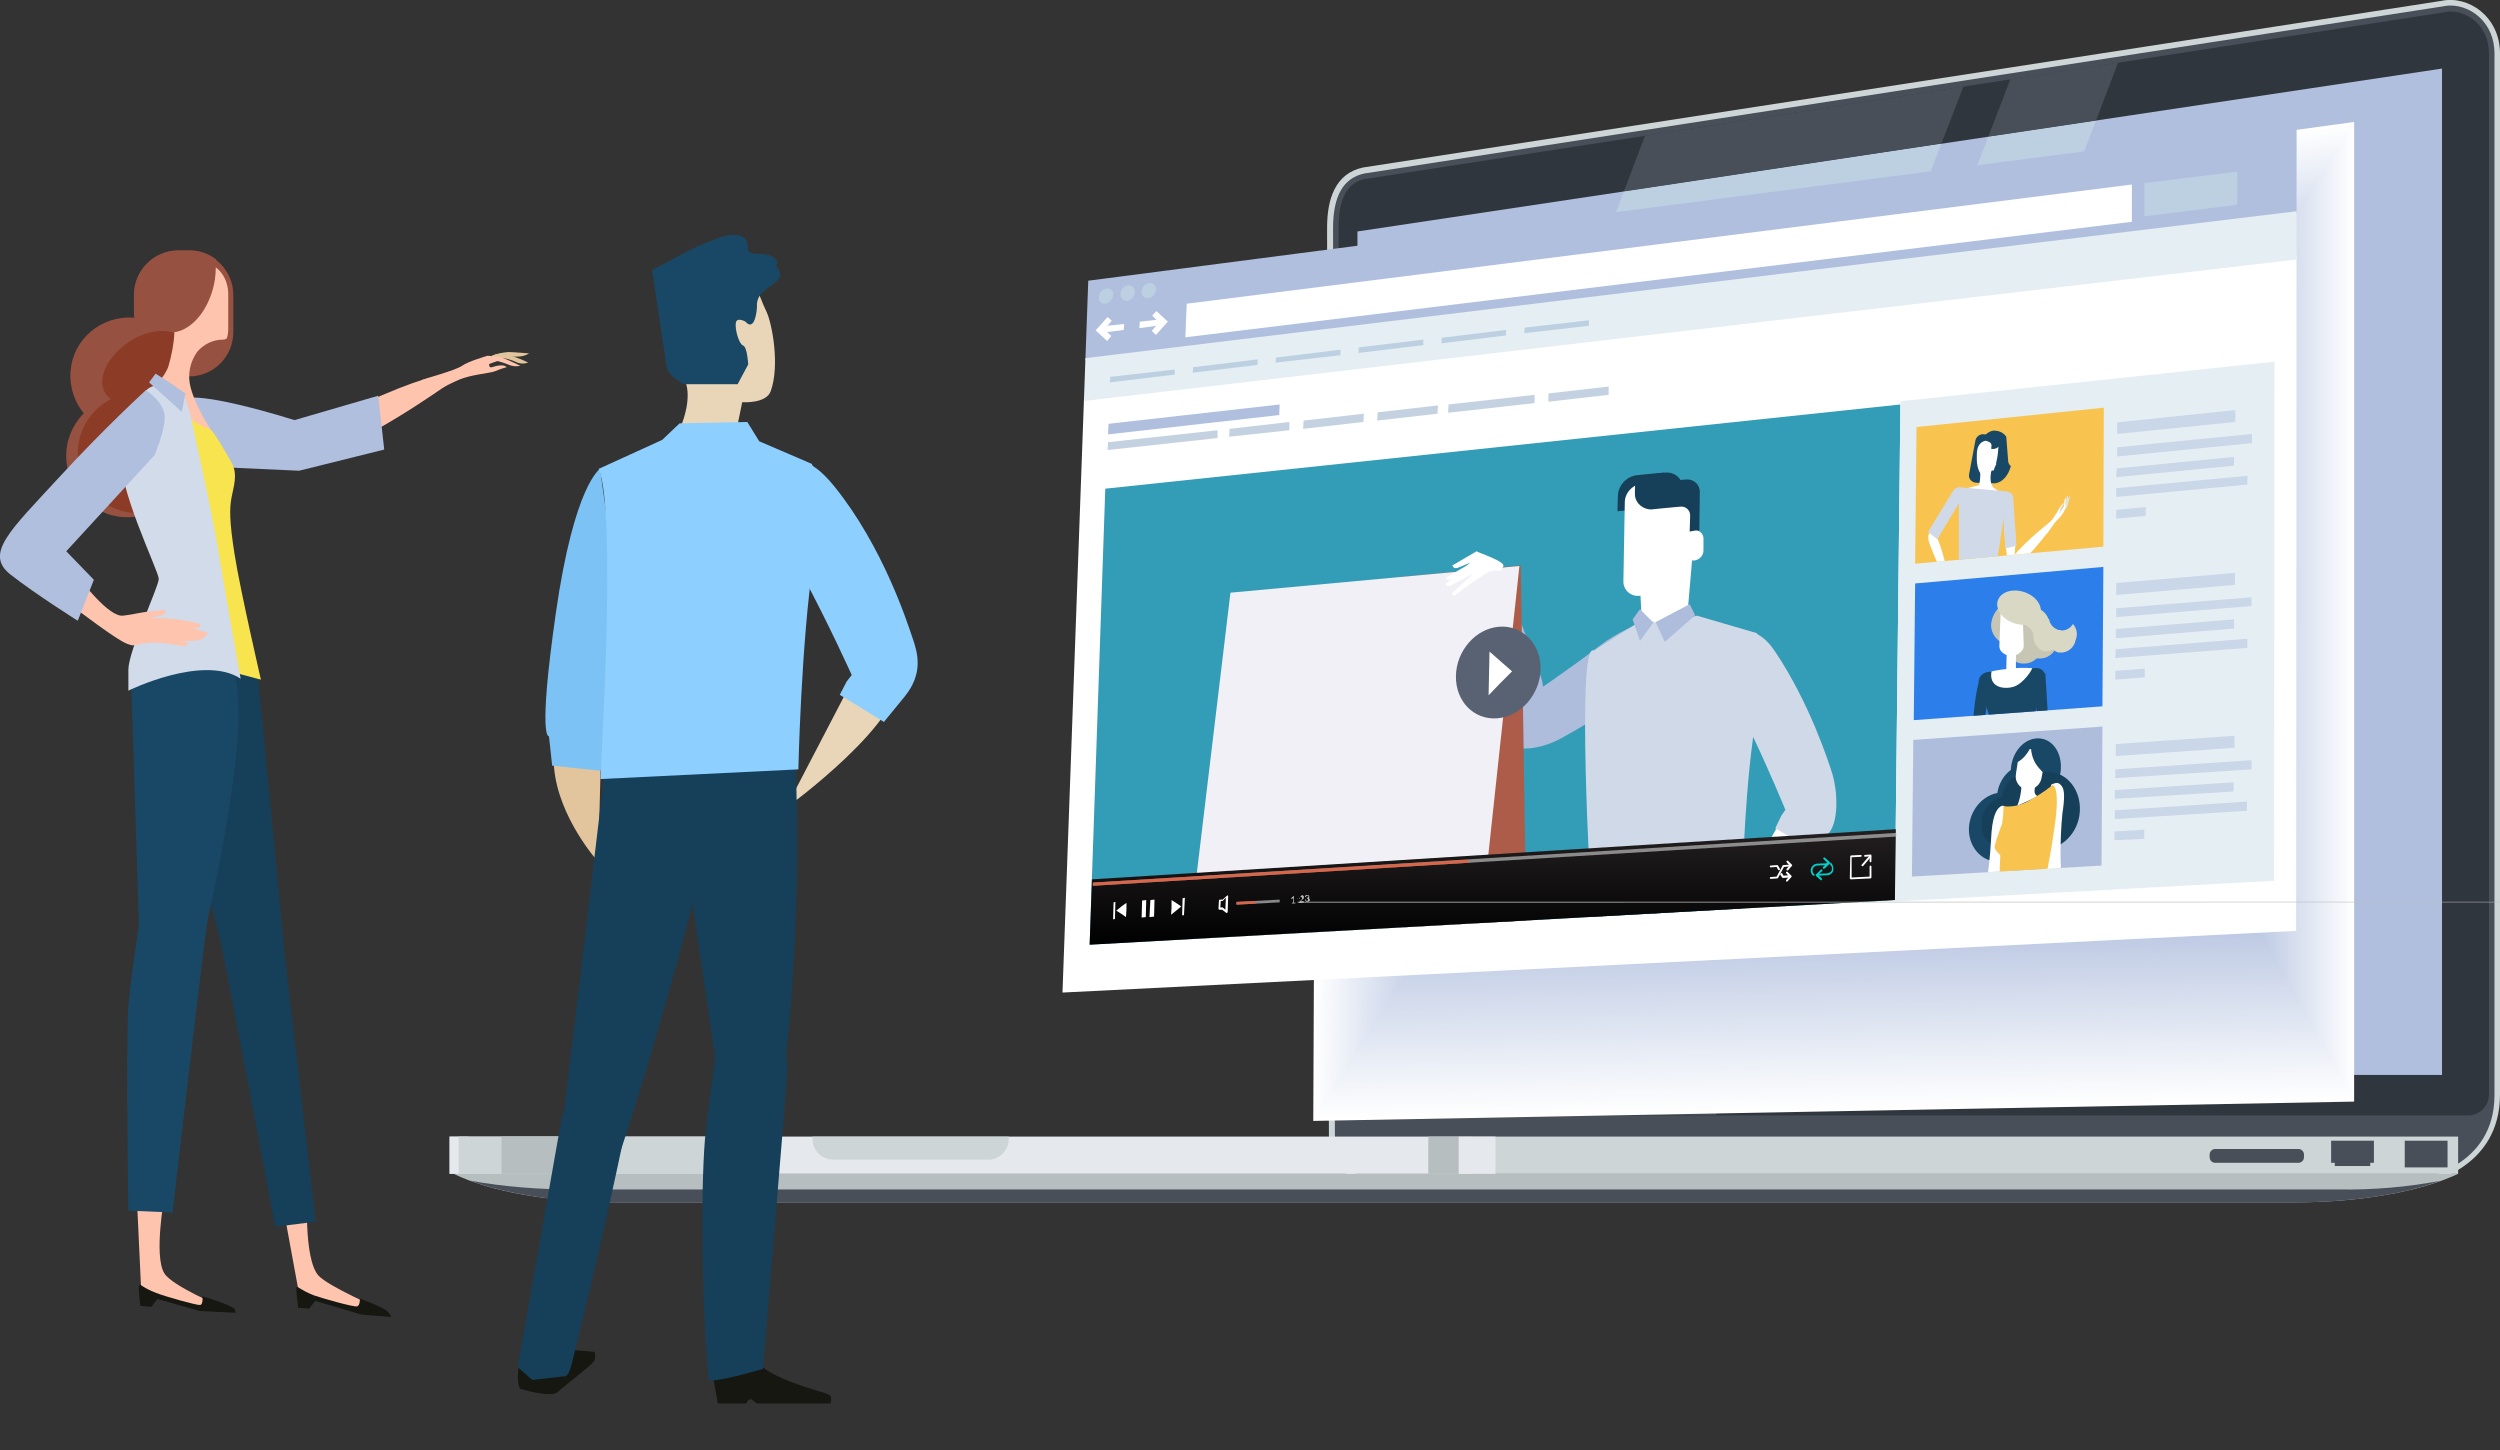
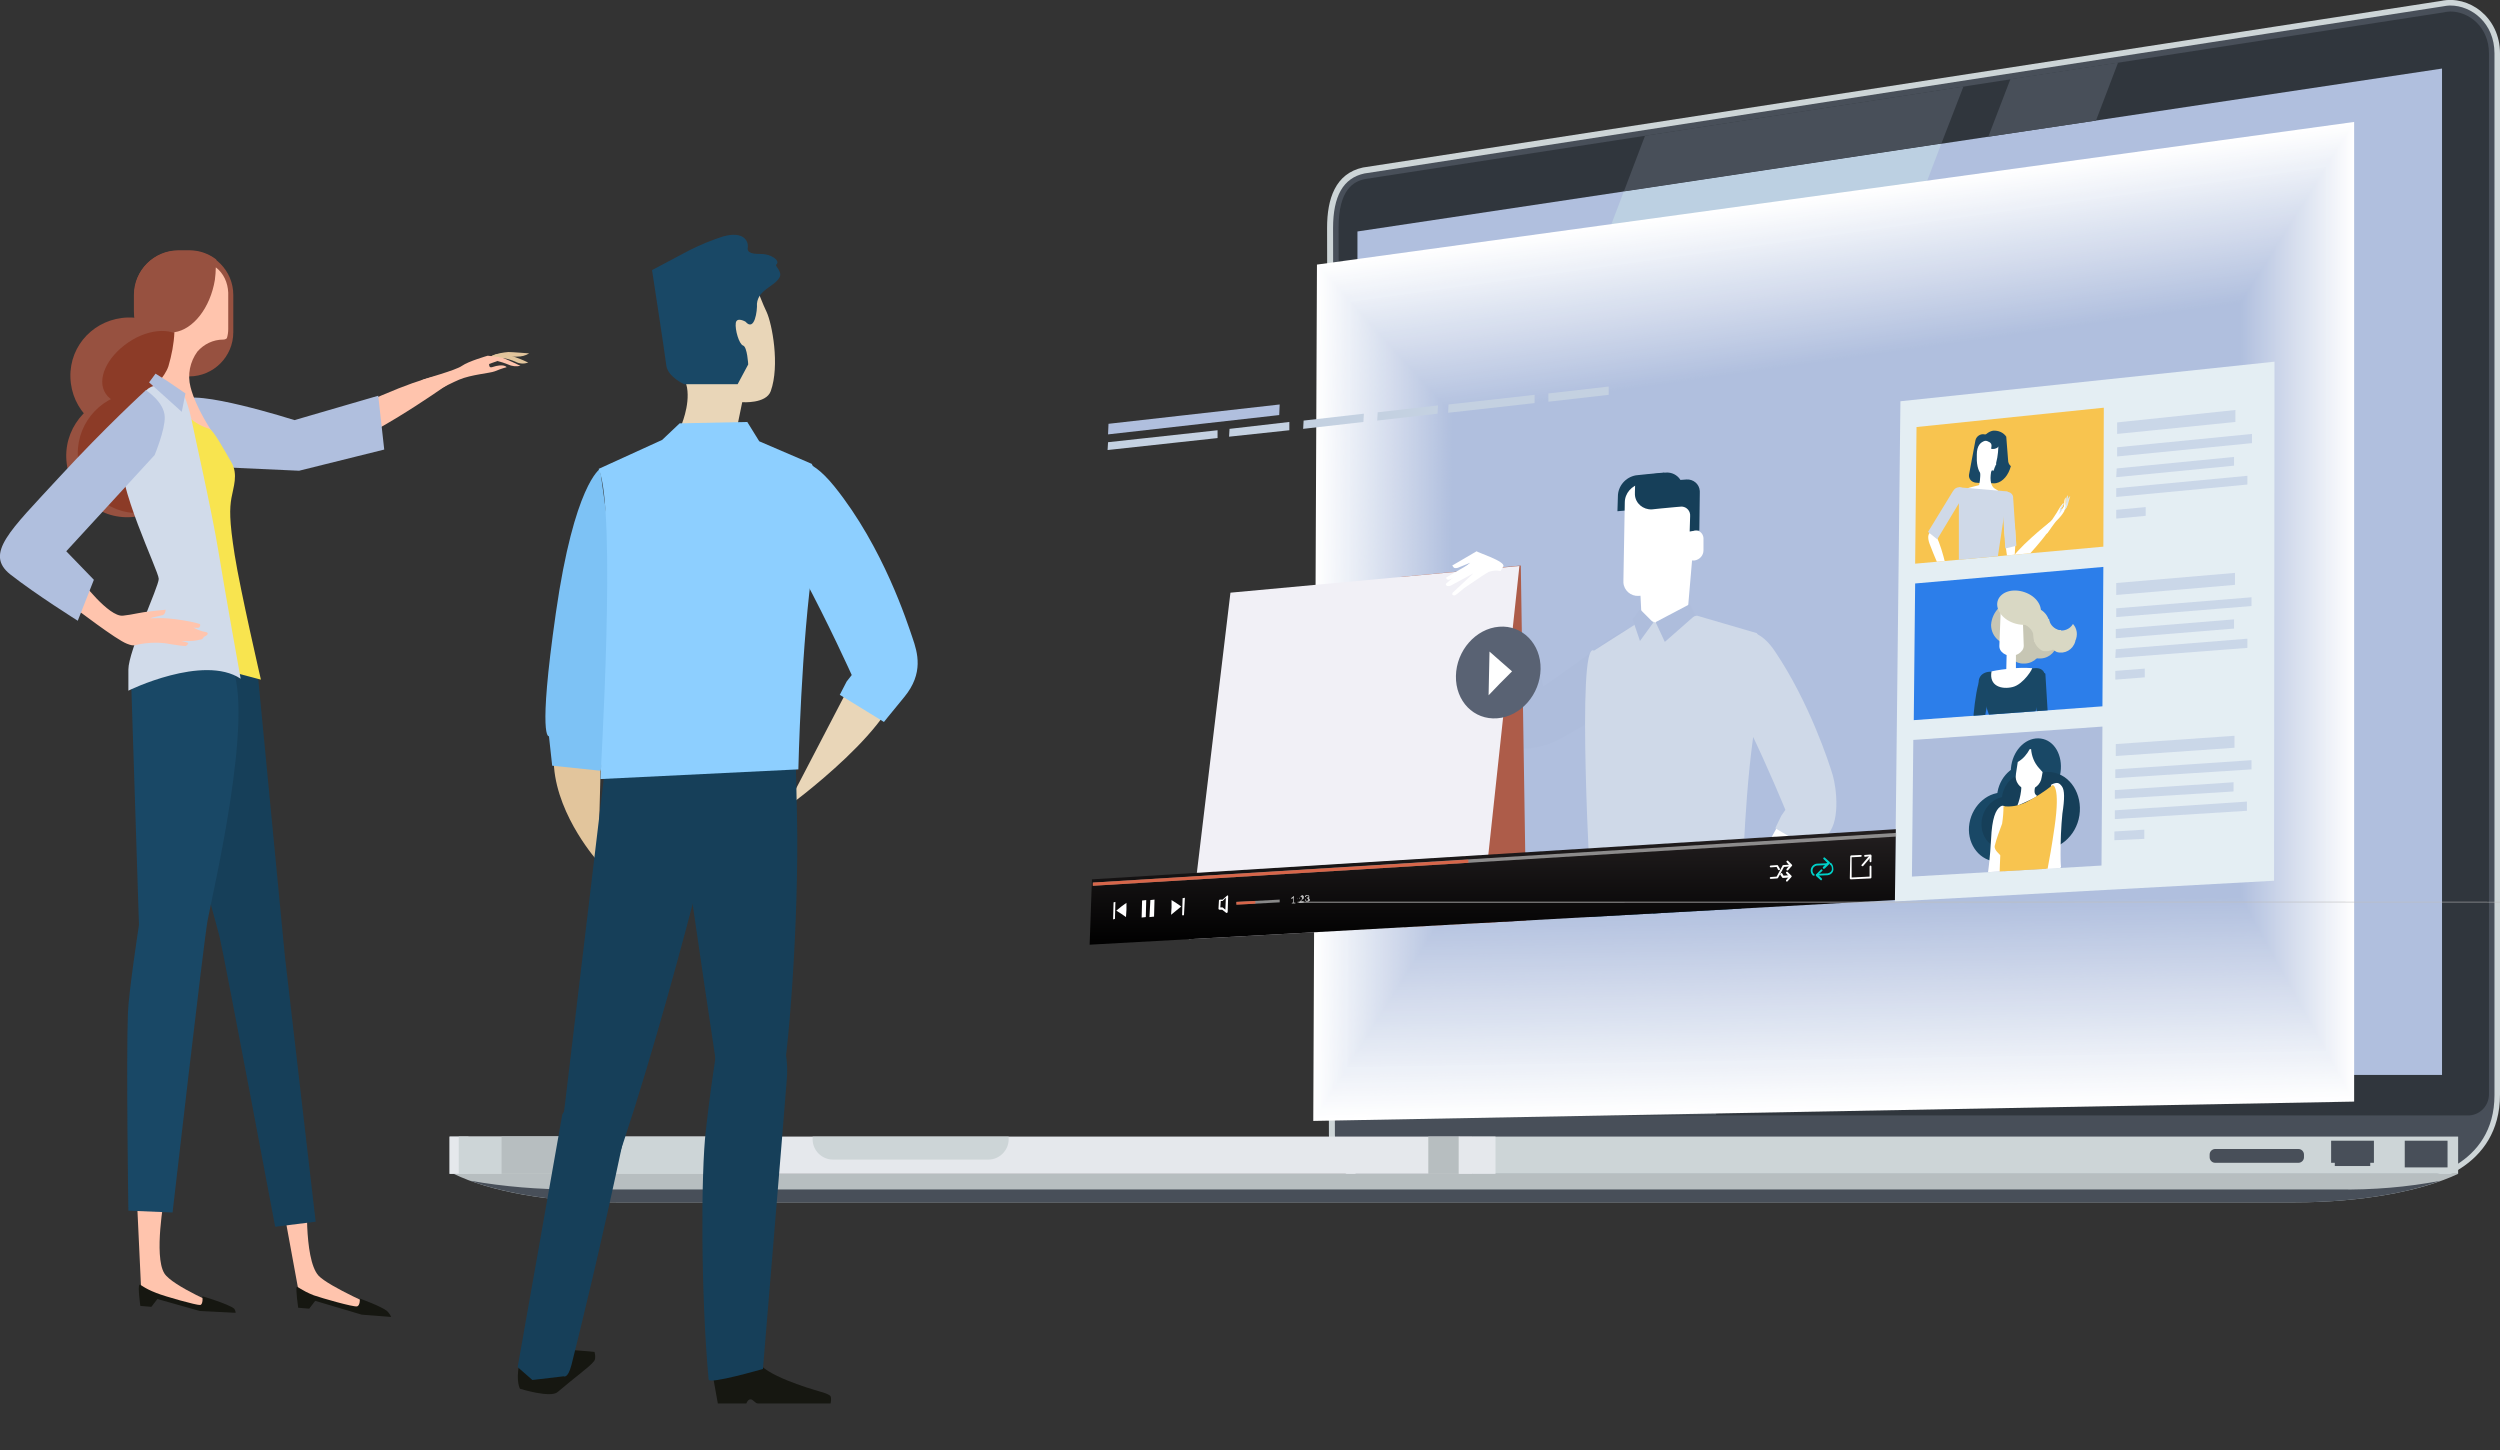
<svg xmlns="http://www.w3.org/2000/svg" xmlns:xlink="http://www.w3.org/1999/xlink" version="1.1" id="Layer_1" x="0px" y="0px" viewBox="0 0 543.3 315.2" enable-background="new 0 0 543.3 315.2" xml:space="preserve">
  <rect x="0" y="0" width="543.3" height="315.2" fill="#333333" stroke="none" />
  <rect x="97.7" y="247" fill="#B7BEC0" width="4.1" height="8.1" />
  <path fill="#CDD5D7" d="M288.8,246.5c-0.1,6.2,4.8,11.3,10.9,11.4h222c6,0,21.6-4,21.6-20V11.6c0-7.9-6.8-12.7-12.8-11.4L296.2,36.4  c-6,1.3-7.8,6.8-7.8,13.1L288.8,246.5z" />
  <path fill="#484F59" d="M299.8,256.7c-5.5-0.2-9.8-4.7-9.7-10.1l-0.4-197c0-7,2.2-10.9,6.8-11.9L530.8,1.4c0.6-0.1,1.1-0.2,1.7-0.2  c4.7,0,9.6,3.9,9.6,10.4V238c0,15.3-15.1,18.7-20.4,18.7L299.8,256.7z" />
  <path fill="#30363D" d="M355.5,237.7c0,2.6-2.1,4.7-4.7,4.7s-4.7-2.1-4.7-4.7c0-2.6,2.1-4.7,4.7-4.7l0,0  C353.4,233,355.5,235.1,355.5,237.7z" />
  <path fill="#B7BEC0" d="M317.5,255.1H98.6c7.8,3.8,20.7,6.2,35.4,6.2h364.7c14.7,0,27.7-2.5,35.5-6.2L317.5,255.1z" />
  <path fill="#484F59" d="M508.2,258.5H124.6c-7.5,0-15-0.6-22.4-1.9c7.9,2.9,19.2,4.7,31.7,4.7h364.7c12.6,0,23.9-1.8,31.8-4.7  C523.1,258,515.7,258.6,508.2,258.5z" />
  <rect x="97.7" y="247" fill="#E5E8EC" width="222.3" height="8.1" />
  <rect x="320" y="247" fill="#CDD5D7" width="214.2" height="8.1" />
  <rect x="99.7" y="247" fill="#CDD5D7" width="68.9" height="8.1" />
  <rect x="109" y="247" fill="#B7BEC0" width="15.7" height="8.1" />
  <rect x="310.4" y="247" fill="#B7BEC0" width="6.8" height="8.1" />
  <rect x="317" y="247" fill="#E5E8EC" width="8" height="8.1" />
  <rect x="522.6" y="247.9" fill="#484F59" width="9.3" height="5.8" />
  <polygon fill="#484F59" points="515.9,247.9 506.6,247.9 506.6,252.7 507.4,252.7 507.4,253.4 515.1,253.4 515.1,252.7 515.9,252.7   " />
  <path fill="#484F59" d="M500.7,251.5c0,0.7-0.6,1.2-1.2,1.2h-18.1c-0.7,0-1.2-0.6-1.2-1.2v-0.6c0-0.7,0.6-1.2,1.2-1.2h18.1  c0.7,0,1.2,0.6,1.2,1.2c0,0,0,0,0,0V251.5z" />
  <path fill="#CDD5D7" d="M176.6,247v0.6c0,2.4,2,4.4,4.4,4.4c0,0,0,0,0.1,0h33.7c2.4,0,4.4-2,4.4-4.4V247H176.6z" />
  <path fill="#30363D" d="M532.5,2.5c-0.5,0-1,0.1-1.5,0.2L296.7,38.9c-2.5,0.5-5.8,2.2-5.8,10.6l0.4,187.5c0,0.2,0,0.5,0,0.7  c0,2.5,2,4.6,4.5,4.7h240.9l0,0c2.4-0.2,4.2-2.2,4.2-4.6l0,0V11.6C540.9,5.9,536.6,2.5,532.5,2.5z" />
  <polygon fill="#B0BFDE" points="530.7,14.9 295,50.3 295,233.6 530.7,233.6 " />
  <polygon fill="#BCD0E2" points="421.9,31.2 352.9,41.6 295,193.2 295,233.6 344.6,233.6 " />
-   <polygon fill="#BCD0E2" points="455.5,26.2 432.1,29.7 354.2,233.6 376.2,233.6 " />
  <polygon fill="#484F59" points="354.2,233.6 350.9,242.3 372.9,242.3 376.2,233.6 " />
  <polygon fill="#484F59" points="455.5,26.2 460.3,13.6 436.9,17.2 432.1,29.7 " />
  <polygon fill="#484F59" points="421.9,31.2 426.7,18.8 357.5,29.5 352.9,41.6 " />
  <path fill="#484F59" d="M295,233.6v-40.4l-3.8,9.8l0.1,34c0,0.2,0,0.5,0,0.7c0,2.5,2,4.6,4.5,4.7h45.5l3.3-8.7L295,233.6z" />
  <g>
    <polygon fill="#FFFFFF" points="511.6,239.4 285.4,243.6 286.2,57.5 511.6,26.5  " />
    <polygon fill="#FEFEFF" points="286.6,57.9 511.3,27 511.3,238.9 285.8,243  " />
    <polygon fill="#FDFDFE" points="287,58.3 511,27.5 511,238.3 286.1,242.4  " />
    <polygon fill="#FCFDFE" points="287.3,58.7 510.7,28 510.7,237.7 286.5,241.8  " />
    <polygon fill="#FBFCFD" points="287.7,59.1 510.4,28.5 510.4,237.2 286.9,241.2  " />
    <polygon fill="#FAFBFD" points="288.1,59.5 510.1,29 510.1,236.6 287.2,240.7  " />
    <polygon fill="#F9FAFD" points="288.4,59.9 509.8,29.5 509.8,236.1 287.6,240.1  " />
    <polygon fill="#F8F9FC" points="288.8,60.3 509.5,30 509.5,235.5 288,239.5  " />
    <polygon fill="#F7F9FC" points="289.2,60.7 509.1,30.5 509.1,235 288.4,238.9  " />
    <polygon fill="#F6F8FB" points="289.5,61.1 508.8,30.9 508.8,234.4 288.7,238.3  " />
    <polygon fill="#F5F7FB" points="289.9,61.5 508.5,31.4 508.5,233.9 289.1,237.8  " />
    <polygon fill="#F4F6FA" points="290.3,61.9 508.2,31.9 508.2,233.3 289.5,237.2  " />
    <polygon fill="#F3F5FA" points="290.6,62.3 507.9,32.4 507.9,232.8 289.8,236.6  " />
    <polygon fill="#F2F5FA" points="291,62.8 507.6,32.9 507.6,232.2 290.2,236  " />
    <polygon fill="#F1F4F9" points="291.4,63.2 507.3,33.4 507.3,231.7 290.6,235.4  " />
    <polygon fill="#F0F3F9" points="291.7,63.6 507,33.9 507,231.1 290.9,234.9  " />
    <polygon fill="#EFF2F8" points="292.1,64 506.7,34.3 506.7,230.6 291.3,234.3  " />
    <polygon fill="#EEF1F8" points="292.5,64.4 506.4,34.8 506.4,230 291.7,233.7  " />
    <polygon fill="#EDF1F8" points="292.8,64.8 506.1,35.3 506.1,229.4 292,233.1  " />
-     <polygon fill="#ECF0F7" points="293.2,65.2 505.8,35.8 505.8,228.9 292.4,232.5  " />
    <polygon fill="#EBEFF7" points="293.5,65.6 505.5,36.3 505.5,228.4 292.8,231.9  " />
    <polygon fill="#EAEEF6" points="293.9,66 505.2,36.8 505.2,227.8 293.1,231.4  " />
    <polygon fill="#E9EDF6" points="294.3,66.4 504.9,37.3 504.9,227.2 293.5,230.8  " />
    <polygon fill="#E8EDF6" points="294.6,66.8 504.5,37.8 504.5,226.7 293.9,230.2  " />
    <polygon fill="#E7ECF5" points="295,67.2 504.2,38.3 504.2,226.1 294.3,229.6  " />
    <polygon fill="#E6EBF5" points="295.4,67.6 503.9,38.7 503.9,225.6 294.6,229  " />
    <polygon fill="#E5EAF4" points="295.7,68 503.6,39.2 503.6,225 295,228.5  " />
    <polygon fill="#E4E9F4" points="296.1,68.4 503.3,39.7 503.3,224.5 295.4,227.9  " />
    <polygon fill="#E3E9F3" points="296.5,68.8 503,40.2 503,223.9 295.7,227.3  " />
    <polygon fill="#E2E8F3" points="296.8,69.2 502.7,40.7 502.7,223.4 296.1,226.7  " />
    <polygon fill="#E1E7F3" points="297.2,69.6 502.4,41.2 502.4,222.8 296.5,226.1  " />
    <polygon fill="#E0E6F2" points="297.6,70 502.1,41.7 502.1,222.3 296.8,225.6  " />
    <polygon fill="#DFE5F2" points="297.9,70.4 501.8,42.2 501.8,221.7 297.2,225  " />
    <polygon fill="#DEE5F1" points="298.3,70.8 501.5,42.7 501.5,221.2 297.6,224.4  " />
    <polygon fill="#DDE4F1" points="298.7,71.2 501.2,43.1 501.2,220.6 297.9,223.8  " />
    <polygon fill="#DCE3F1" points="299,71.6 500.9,43.6 500.9,220.1 298.3,223.2  " />
    <polygon fill="#DBE2F0" points="299.4,72.1 500.6,44.1 500.6,219.5 298.7,222.7  " />
    <polygon fill="#DAE1F0" points="299.8,72.4 500.2,44.6 500.2,218.9 299,222.1  " />
    <polygon fill="#D9E1EF" points="300.1,72.9 499.9,45.1 499.9,218.4 299.4,221.5  " />
    <polygon fill="#D8E0EF" points="300.5,73.3 499.6,45.6 499.6,217.8 299.8,220.9  " />
    <polygon fill="#D8DFEF" points="300.9,73.7 499.3,46.1 499.3,217.3 300.2,220.3  " />
    <polygon fill="#D7DEEE" points="301.2,74.1 499,46.5 499,216.7 300.5,219.8  " />
    <polygon fill="#D6DDEE" points="301.6,74.5 498.7,47 498.7,216.2 300.9,219.2  " />
    <polygon fill="#D5DDED" points="302,74.9 498.4,47.5 498.4,215.6 301.3,218.6  " />
    <polygon fill="#D4DCED" points="302.3,75.3 498.1,48 498.1,215.1 301.6,218  " />
    <polygon fill="#D3DBEC" points="302.7,75.7 497.8,48.5 497.8,214.5 302,217.4  " />
    <polygon fill="#D2DAEC" points="303,76.1 497.5,49 497.5,214 302.4,216.9  " />
    <polygon fill="#D1D9EC" points="303.4,76.5 497.2,49.5 497.2,213.4 302.7,216.3  " />
    <polygon fill="#D0D9EB" points="303.8,76.9 496.9,50 496.9,212.9 303.1,215.7  " />
    <polygon fill="#CFD8EB" points="304.1,77.3 496.6,50.5 496.6,212.3 303.5,215.1  " />
    <polygon fill="#CED7EA" points="304.5,77.7 496.3,51 496.3,211.8 303.9,214.5  " />
    <polygon fill="#CDD6EA" points="304.9,78.1 496,51.4 496,211.2 304.2,213.9  " />
    <polygon fill="#CCD5EA" points="305.2,78.5 495.6,51.9 495.6,210.7 304.6,213.4  " />
    <polygon fill="#CBD5E9" points="305.6,78.9 495.4,52.4 495.4,210.1 305,212.8  " />
    <polygon fill="#CAD4E9" points="306,79.3 495,52.9 495,209.6 305.3,212.2  " />
    <polygon fill="#C9D3E8" points="306.3,79.7 494.7,53.4 494.7,209 305.7,211.6  " />
    <polygon fill="#C8D2E8" points="306.7,80.1 494.4,53.9 494.4,208.4 306.1,211  " />
    <polygon fill="#C7D1E7" points="307.1,80.5 494.1,54.4 494.1,207.9 306.4,210.5  " />
    <polygon fill="#C6D1E7" points="307.4,80.9 493.8,54.8 493.8,207.3 306.8,209.9  " />
    <polygon fill="#C5D0E7" points="307.8,81.3 493.5,55.3 493.5,206.8 307.2,209.3  " />
    <polygon fill="#C4CFE6" points="308.2,81.8 493.2,55.8 493.2,206.2 307.5,208.7  " />
    <polygon fill="#C3CEE6" points="308.5,82.2 492.9,56.3 492.9,205.7 307.9,208.1  " />
    <polygon fill="#C2CDE5" points="308.9,82.6 492.6,56.8 492.6,205.1 308.3,207.6  " />
    <polygon fill="#C1CDE5" points="309.3,83 492.3,57.3 492.3,204.6 308.6,207  " />
    <polygon fill="#C0CCE5" points="309.6,83.4 492,57.8 492,204 309,206.4  " />
    <polygon fill="#BFCBE4" points="310,83.8 491.7,58.3 491.7,203.5 309.4,205.8  " />
    <polygon fill="#BECAE4" points="310.4,84.2 491.4,58.8 491.4,202.9 309.8,205.2  " />
    <polygon fill="#BDC9E3" points="310.7,84.6 491,59.2 491,202.4 310.1,204.6  " />
    <polygon fill="#BCC9E3" points="311.1,85 490.8,59.7 490.8,201.8 310.5,204.1  " />
    <polygon fill="#BBC8E3" points="311.5,85.4 490.4,60.2 490.4,201.3 310.9,203.5  " />
    <polygon fill="#BAC7E2" points="311.8,85.8 490.1,60.7 490.1,200.7 311.2,202.9  " />
    <polygon fill="#B9C6E2" points="312.2,86.2 489.8,61.2 489.8,200.1 311.6,202.3  " />
    <polygon fill="#B8C5E1" points="312.5,86.6 489.5,61.7 489.5,199.6 312,201.8  " />
    <polygon fill="#B7C5E1" points="312.9,87 489.2,62.2 489.2,199.1 312.3,201.2  " />
    <polygon fill="#B6C4E0" points="313.3,87.4 488.9,62.7 488.9,198.5 312.7,200.6  " />
    <polygon fill="#B5C3E0" points="313.6,87.8 488.6,63.2 488.6,197.9 313.1,200  " />
    <polygon fill="#B4C2E0" points="314,88.2 488.3,63.6 488.3,197.4 313.4,199.4  " />
    <polygon fill="#B3C1DF" points="314.4,88.6 488,64.1 488,196.8 313.8,198.8  " />
    <polygon fill="#B2C1DF" points="314.7,89 487.7,64.6 487.7,196.3 314.2,198.3  " />
    <polygon fill="#B1C0DE" points="315.1,89.4 487.4,65.1 487.4,195.7 314.5,197.7  " />
    <polygon fill="#B0BFDE" points="315.5,89.8 487.1,65.6 487.1,195.2 314.9,197.1  " />
  </g>
  <g>
    <defs>
-       <polygon id="SVGID_1_" points="499,202.3 230.9,215.7 236.5,61 499.1,26.9   " />
-     </defs>
+       </defs>
    <clipPath id="SVGID_2_">
      <use xlink:href="#SVGID_1_" overflow="visible" />
    </clipPath>
    <g clip-path="url(#SVGID_2_)">
      <path fill="#FFFFFF" d="M235.1,86.4l-4.2,118.3h-0.1l-0.6,16.9c-0.1,1.4,1,2.5,2.3,2.6c0.1,0,0.2,0,0.3,0L498.8,212    c1.6-0.2,2.8-1.6,2.7-3.2v-2.4h0.1V55.2L235.1,86.4z" />
      <path fill="#B0BFDE" d="M498.9,25.2L238.6,59.3c-1.5,0.2-2.6,1.4-2.7,2.9l-0.6,16.2l266.3-32.2V27.8c0.1-1.3-0.9-2.5-2.2-2.6    C499.2,25.2,499.1,25.2,498.9,25.2z" />
      <path fill="#BCD0E2" d="M241.9,64.1c-0.1,0.9-0.7,1.7-1.6,1.9c-0.7,0.1-1.4-0.4-1.5-1.1c0-0.1,0-0.2,0-0.3c0-0.9,0.7-1.7,1.7-1.9    c0.7-0.1,1.4,0.4,1.5,1.2C241.9,63.9,241.9,64,241.9,64.1z" />
      <path fill="#BCD0E2" d="M246.6,63.5c0,0.9-0.7,1.7-1.6,1.9c-0.7,0.1-1.4-0.4-1.5-1.2c0-0.1,0-0.2,0-0.3c0-0.9,0.7-1.7,1.6-1.9    c0.7-0.1,1.4,0.4,1.5,1.2C246.6,63.3,246.6,63.4,246.6,63.5z" />
      <path fill="#BCD0E2" d="M251.2,62.9c0,0.9-0.7,1.7-1.6,1.9c-0.7,0.1-1.4-0.4-1.5-1.1c0-0.1,0-0.2,0-0.3c0-0.9,0.7-1.7,1.6-1.9    c0.7-0.1,1.4,0.4,1.5,1.1C251.3,62.6,251.3,62.8,251.2,62.9z" />
      <polygon fill="#FFFFFF" points="463.3,48.2 257.6,73.3 257.9,66 463.3,40.1   " />
      <polygon fill="#FFFFFF" points="240.6,74.1 238.1,71.8 240.7,68.9 241.6,69.7 240,71.6 241.5,73   " />
      <polygon fill="#FFFFFF" points="244.2,71.7 239.6,72.3 239.6,70.9 244.3,70.4   " />
      <polygon fill="#FFFFFF" points="251.2,72.8 250.3,71.9 251.9,70.1 250.4,68.6 251.3,67.6 253.8,69.9   " />
      <polygon fill="#FFFFFF" points="252.2,70.7 247.6,71.3 247.7,69.9 252.3,69.4   " />
      <polygon fill="#E4EEF3" points="235,87.2 501.6,56.1 501.6,45.6 235.3,77.9   " />
      <polygon fill="#BCD0E2" points="255.3,81.4 241.2,83.1 241.3,81.9 255.3,80.3   " />
      <polygon fill="#BCD0E2" points="273.3,79.3 259.2,81 259.3,79.8 273.3,78.1   " />
      <polygon fill="#BCD0E2" points="291.3,77.2 277.2,78.8 277.3,77.7 291.3,76   " />
      <polygon fill="#BCD0E2" points="309.3,75 295.2,76.7 295.3,75.5 309.3,73.8   " />
      <polygon fill="#BCD0E2" points="327.3,72.9 313.3,74.6 313.3,73.4 327.3,71.7   " />
      <polygon fill="#BCD0E2" points="345.3,70.8 331.3,72.4 331.3,71.2 345.3,69.6   " />
      <polygon fill="#BCD0E2" points="466,47 486.2,44.5 486.2,37.3 466,39.8   " />
      <polygon fill="#339CB6" points="240.2,106.2 236.8,205.3 411.8,195.6 413,87.9   " />
    </g>
  </g>
  <polygon fill="#E4EEF3" points="411.8,195.9 494.2,191.4 494.3,78.6 413,87.2 " />
  <polygon fill="#2C7EEA" points="456.9,153.5 415.9,156.5 416.2,126.8 457.1,123.2 " />
  <g>
    <defs>
      <polygon id="SVGID_3_" points="456.9,153.5 415.9,156.5 416.2,126.8 457.1,123.2   " />
    </defs>
    <clipPath id="SVGID_4_">
      <use xlink:href="#SVGID_3_" overflow="visible" />
    </clipPath>
    <g clip-path="url(#SVGID_4_)">
      <path fill="#C7C6B4" d="M432.7,135.8c0,2.7,2.4,4.7,5.4,4.5c2.9-0.2,5.2-2.5,5.4-5.4c0-2.7-2.4-4.8-5.4-4.5    C435.2,130.6,432.9,132.9,432.7,135.8z" />
      <path fill="#C7C6B4" d="M437.2,138.5c0.1,1.7,1.5,3.1,3.2,3c0.1,0,0.2,0,0.4,0c2-0.1,3.5-1.7,3.7-3.6c-0.1-1.7-1.5-3.1-3.3-3    c-0.1,0-0.2,0-0.3,0C438.9,135,437.3,136.5,437.2,138.5z" />
      <path fill="#C7C6B4" d="M436.5,141.2c0.1,1.7,1.5,3.1,3.3,3c0.1,0,0.2,0,0.3,0c2-0.1,3.5-1.7,3.7-3.6c-0.1-1.7-1.5-3.1-3.3-3    c-0.1,0-0.2,0-0.3,0C438.2,137.6,436.6,139.2,436.5,141.2z" />
      <path fill="#C7C6B4" d="M439.9,140c0,1.7,1.5,3.1,3.2,3.1c0.1,0,0.2,0,0.4,0c2-0.1,3.5-1.7,3.6-3.6c-0.1-1.7-1.5-3.1-3.2-3    c-0.1,0-0.2,0-0.4,0C441.6,136.5,440.1,138.1,439.9,140z" />
      <path fill="#194866" d="M440.3,162c-0.8,1.9-4.9,2.2-5.7,0.4l-4.3-12.9c-0.8-1.8,0.1-3.3,1.9-3.5l10.1-0.8    c1.8-0.1,2.6,1.3,1.8,3.2L440.3,162z" />
      <path fill="#194866" d="M430.5,147.1c-1.6,3-2,14.1-2,14.1s1,0.8,1.8-0.9c0.9-3.2,1.5-6.5,1.9-9.9    C432.6,146.1,430.9,146.3,430.5,147.1z" />
      <path fill="#194866" d="M444.5,146.4l0.9,14.8c-0.2,0.2-0.6,1.8-1.1,0.8c-0.6-1.3-1.6-5.5-2.2-11.8    C441.6,145.3,443.9,146,444.5,146.4z" />
      <path fill="#FFFFFF" d="M438.1,145.8c0,0.2,0,0.4-0.1,0.5c-0.2,0.5-0.7,0.8-1.2,0.7c-0.3-0.1-0.6-0.4-0.7-0.7    c-0.1-0.2-0.1-0.3-0.1-0.5l0.1-4.4c0-0.1,0.1-0.2,0.2-0.3l1.6-0.3c0.1,0,0.2,0.1,0.2,0.2C438.1,142.7,438.1,144.2,438.1,145.8z" />
      <path fill="#FFFFFF" d="M439.8,140.3c0,0.4-0.1,0.7-0.3,1c-0.9,1.3-2.8,1.6-4.1,0.7c-0.2-0.2-0.5-0.4-0.6-0.6    c-0.2-0.3-0.3-0.6-0.3-1l0.3-7.9c0-0.2,0.2-0.4,0.4-0.5c1.3-0.2,2.6-0.4,3.9-0.6c0.2,0,0.4,0.1,0.4,0.3c0,0,0,0,0,0.1L439.8,140.3    z" />
      <path fill="#D9D8C4" d="M443.4,133.7c-0.6,1.9-3.2,2.6-5.8,1.7s-4.1-3.2-3.4-5s3.2-2.6,5.8-1.7S444,131.8,443.4,133.7z" />
      <path fill="#D9D8C4" d="M443.5,132.5c-1.7-0.5-3.5,0.6-4,2.3c0,0,0,0,0,0.1c-0.1,0.2-0.1,0.5-0.2,0.7c0.3,0,0.6,0.1,0.8,0.2    c1.4,0.6,2.2,2.2,1.9,3.7c2-0.2,3.6-2,3.4-4C445.3,134.2,444.5,133.1,443.5,132.5L443.5,132.5z" />
      <path fill="#D9D8C4" d="M447.1,136.8c-1-0.4-1.7-1.3-1.8-2.3c-2,0.2-3.6,1.9-3.4,4c0.1,1.2,0.8,2.3,1.9,2.9c1.7,0.5,3.5-0.5,4-2.3    c0,0,0,0,0-0.1c0.2-0.7,0.3-1.4,0.1-2.1C447.6,137,447.3,136.9,447.1,136.8z" />
      <path fill="#D9D8C4" d="M450.5,135.6c-0.7,1.2-2.1,1.7-3.5,1.3c-0.4-0.2-0.8-0.4-1.1-0.7c-0.2,0.3-0.4,0.7-0.6,1.1    c-0.7,1.7,0,3.6,1.7,4.4c1.7,0.5,3.5-0.5,4-2.3c0,0,0,0,0-0.1C451.6,138,451.4,136.6,450.5,135.6z" />
      <path fill="#FFFFFF" d="M441.6,145.2c-1.5-0.1-3-0.1-4.5,0.1c-1.4,0.1-2.9,0.3-4.3,0.6c-0.6,3.2,2.2,4,4.6,3.4    S441.9,145.1,441.6,145.2z" />
    </g>
  </g>
  <polygon fill="#F8C44F" points="457.1,118.8 416.2,122.5 416.5,92.8 457.2,88.6 " />
  <g>
    <defs>
      <polygon id="SVGID_5_" points="457.1,118.8 416.2,122.5 416.5,92.8 457.2,88.6   " />
    </defs>
    <clipPath id="SVGID_6_">
      <use xlink:href="#SVGID_5_" overflow="visible" />
    </clipPath>
    <g clip-path="url(#SVGID_6_)">
      <path fill="#194866" d="M436.4,100l-0.4-5.1c-0.6-0.9-1.7-1.4-2.9-1.3c-2.1,0.4-3.6,3.3-3.4,6.4s2,5.4,4.1,5    c1.5-0.3,2.7-1.8,3.2-3.7C436.6,101,436.4,100.5,436.4,100z" />
      <path fill="#194866" d="M427.9,103.2c-0.1,0.9,0.6,1.6,1.5,1.7c0,0,0.1,0,0.1,0l2.3,0.2c0.9,0.2,1.8-0.4,2.1-1.3l1.2-7.5    c0.1-0.9-0.6-1.6-1.4-1.7c0,0-0.1,0-0.1,0l-2.3-0.2c-0.9-0.2-1.8,0.4-2,1.3L427.9,103.2z" />
      <path fill="#FFFFFF" d="M433.7,106.3c1.3,0.7,0.2,0.8,0.1,0.9c-0.5,0.7-6.1-0.1-6.3-1c0-0.2,2.6-0.7,2.6-0.8    c0.3-1.3,0.3-2.6,0.2-3.9c0-0.1,0.1-0.2,0.2-0.2h1.5c0.1,0,1,0.2,0.8,0.8C432.5,103.5,432.3,105.6,433.7,106.3z" />
      <path fill="#FFFFFF" d="M433.2,102.3l0.1-0.2l0,0c0-0.1,0.1-0.1,0.1-0.2c0,0,0,0,0-0.1l0.1-0.2c0,0,0-0.1,0-0.1l0.1-0.1    c0,0,0-0.1,0-0.1l0.1-0.2l0.1-0.1c0,0,0-0.1,0-0.1c0,0,0-0.1,0-0.1l0-0.1c0,0,0-0.1,0-0.1l0,0c0.4-1.5,0.5-3,0.5-4.5    c0-0.2-0.1-0.3-0.3-0.3c-1.1-0.1-4.4-0.9-4.4,3l0,0c0,0.2,0,0.3,0,0.5l0,0c0,0.2,0,0.3,0,0.4l0,0c0,0.2,0,0.3,0,0.4l0,0    c0.1,1.8,0.7,3.2,1.6,3.2c0.7-0.1,1.3-0.4,1.6-1l0,0l0,0c0,0,0.1-0.1,0.1-0.2C433.1,102.4,433.2,102.4,433.2,102.3z" />
      <path fill="#194866" d="M432.6,96.3c-0.2-0.3-1.2-0.6-1.2-0.6c0-0.4,0.2-0.6,0.6-0.9c0.6-0.6,1.7-0.6,2.3,0    c0.6,0.6,0.6,1.6,0.1,2.2c0,0,0,0-0.1,0.1c-0.4,0.4-1.1,0.6-1.6,0.4C432.8,97.1,432.9,96.6,432.6,96.3z" />
      <path fill="#DCE5EA" d="M448.4,110.7c0,0,0.2,0.2,0.3,0.1c0.3-0.4,0.6-0.8,0.7-1.2c0.1-0.3,0.5-1.8,0.5-1.8    c-0.3,0.2-0.5,0.6-0.6,0.9C449.2,109.4,448.8,110,448.4,110.7z" />
      <path fill="#DCE5EA" d="M448.5,110.5c0.4-0.5,0.6-1.2,0.5-1.8c0-0.4,0.1-0.8,0.4-1.1c0,0.6,0,1.1-0.1,1.7c0,0.3-0.1,0.7-0.2,1    C448.7,111.1,447.5,111.5,448.5,110.5z" />
      <path fill="#FFFFFF" d="M420.2,115.7c1.6,1.6,3.1,9.2,3.1,9.2s-0.2,3.1-3.8-6.3C418.3,115.8,419.8,115.3,420.2,115.7z" />
      <path fill="#FFFFFF" d="M437.4,112.8c1.2,2.2,0.2,10.2,0.2,10.2s-1.3,3-2-7.7C435.4,112.2,437,112.3,437.4,112.8z" />
      <path fill="#FFFFFF" d="M436.6,122.4c1.2-2.9,8.7-8.8,8.7-8.8s3.3-1.3-5.5,8.2C437.1,124.8,436.3,123.2,436.6,122.4z" />
      <path fill="#FFFFFF" d="M448.7,109.9l0.1,0.2l-0.2,1c-0.4,0.7-0.9,1.3-1.5,1.9c-0.5,0.4-2,2.7-2.2,2.9s-1.5-0.3-1.5-0.3    s1.9-1.9,2.6-2.7c0.6-0.9,1.2-1.8,1.7-2.7c0.5-0.6,0.7-0.9,0.7-0.9s0.2,0.3-0.5,1.2c-0.2,0.2,0.1,0.3,0.1,0.3L448.7,109.9z" />
      <polygon fill="#CFD9E8" points="434,122.1 425.7,124.1 425.7,105.9 436.3,106.8   " />
      <path fill="#CFD9E8" d="M421,117.2l6.2-10.3c-0.1-0.3-0.3-0.5-0.5-0.7l-0.2-0.1c-0.6-0.4-1.5-0.2-1.9,0.4c0,0,0,0.1-0.1,0.1    l-5.5,9L421,117.2z" />
      <path fill="#CFD9E8" d="M435.8,119.2l-0.8-11.9c0.2-0.2,0.5-0.4,0.8-0.4h0.2c0.7-0.1,1.4,0.4,1.5,1.1c0,0.1,0,0.1,0,0.2l0.7,10.4    L435.8,119.2z" />
      <path fill="#FFFFFF" d="M423.2,127.1c0,0.2-0.2,0.3-0.4,0.3c0,0,0,0,0,0l-0.4-0.1c-0.2,0-0.2-0.2-0.2-0.4c0,0,0,0,0,0l0.5-2    c0-0.2,0.2-0.3,0.4-0.2c0,0,0,0,0,0l0.4,0.1c0.2,0.1,0.2,0.2,0.2,0.4L423.2,127.1z" />
      <path fill="#FFFFFF" d="M448.3,111.1c0.3-0.3,0.5-0.7,0.6-1.2c0-0.3,0-1.8,0-1.8c-0.2,0.3-0.3,0.7-0.3,1.1    C448.6,109.8,448.5,110.4,448.3,111.1z" />
      <path fill="#DCE5EA" d="M448.1,110.7c0,0-0.2,0-0.2-0.1c0,0.1-0.1,0.2-0.1,0.2c0,0.1-0.5,1.1-0.5,1.1c0.2-0.3,0.4-0.5,0.6-0.8    c0.1-0.2,0.3-0.4,0.4-0.6c0,0,0-0.1,0.1-0.1L448.1,110.7z" />
      <path fill="#DCE5EA" d="M448,110.4c0.3-0.3,0.5-0.7,0.5-1.1c-0.1,0.2-0.3,0.4-0.5,0.7c-0.1,0.2-0.3,0.5-0.4,0.7    c0.1,0.3,0.1,0.6,0,0.8c0,0.1,0.4-0.4,0.5-0.8C448,110.7,447.9,110.6,448,110.4C448,110.4,448,110.4,448,110.4z" />
    </g>
  </g>
  <polygon fill="#AEBDDC" points="456.7,188.1 415.5,190.5 415.8,160.8 456.9,157.9 " />
  <g>
    <defs>
      <polygon id="SVGID_7_" points="456.7,188.1 415.5,190.5 415.8,160.8 456.9,157.9   " />
    </defs>
    <clipPath id="SVGID_8_">
      <use xlink:href="#SVGID_7_" overflow="visible" />
    </clipPath>
    <g clip-path="url(#SVGID_8_)">
      <path fill="#194866" d="M428,178.9c-0.7,4.1,1.8,7.8,5.4,8.3s7.2-2.4,7.9-6.5s-1.8-7.9-5.4-8.4S428.7,174.8,428,178.9z" />
      <path fill="#194866" d="M434.1,172.1c-0.6,3.8,1.6,7.2,5,7.7s6.6-2.2,7.3-6s-1.6-7.3-5-7.7S434.8,168.3,434.1,172.1z" />
      <path fill="#194866" d="M437.1,166.3c-0.6,3.6,1.3,6.9,4.3,7.3s5.9-2.2,6.4-5.8s-1.3-6.9-4.3-7.3S437.7,162.7,437.1,166.3z" />
      <path fill="#163F59" d="M437,175.1c-0.8,4.6,2,8.8,6.1,9.4s8.1-2.7,8.8-7.3s-2-8.9-6.1-9.4S437.7,170.5,437,175.1z" />
      <path fill="#163F59" d="M430.7,178.1c-0.5,3.1,1.3,5.9,4.1,6.3s5.4-1.8,5.9-4.9s-1.3-5.9-4.1-6.3S431.2,175.1,430.7,178.1z" />
      <path fill="#163F59" d="M435.1,173c-0.5,3.1,1.3,5.9,4.1,6.3s5.4-1.8,5.9-4.9s-1.3-5.9-4.1-6.3S435.6,169.9,435.1,173z" />
      <path fill="#FFFFFF" d="M441.1,162.8h0.3c0.1,1.5,0.7,3,1.7,4.1c0.3,0.3,0.5,0.6,0.8,0.9l-0.2,1.1c-0.2,1.6-1.6,2.8-3.3,2.7    c-1.5-0.3-2.6-1.8-2.3-3.3c0,0,0-0.1,0-0.1l0.4-2.6C439.7,164.9,440.5,163.9,441.1,162.8z" />
      <path fill="#FFFFFF" d="M436.2,176.6c-0.1-0.7-0.5-2-1.5-1.3s-1.8,2.5-2,7.1c-0.2,3.7-0.6,7.3-1.2,10.9c-0.5,2.6,1.4,7.4,2.5,4.3    s1.8-10.7,1.9-12.8S436.2,177.1,436.2,176.6z" />
      <path fill="#FFFFFF" d="M445.8,170.5c0,0-2.5,10.6-1.4,17.1c0.7,4.6,2.2,1.4,3.5,0.8c0,0-0.1-0.6-0.1-2.7c0-3,0.1-5.9,0.4-8.9    c0.5-3.2,0.5-5.1-0.1-5.9S447.1,169.9,445.8,170.5z" />
      <path fill="#FFFFFF" d="M447.3,187.3c0,0,0.1-0.9,1.1,3.9s1.6,13.2,2.7,14.7s1.5,0.6,1.3,0.8c-0.7,0.8-1,1.5-1.7,1.4    s-2.2-3.2-3.8-8.7s-2.5-9.2-2.2-10.9S447.2,186.9,447.3,187.3z" />
      <path fill="#FFFFFF" d="M438.4,175.1c0,0,3.7-1.6,4.2-2s-1.4,0.1,0.2-3.5c-1-0.6-2-1.2-3.1-1.8c-0.3,0-0.5,0.8-0.5,0.8    C439.5,170.8,439.2,173.1,438.4,175.1z" />
      <path fill="#FFFFFF" d="M449.2,205.9c0,0,0.7,1.9,1.1,2.1c0.8,0.1,1.6-0.1,2.3-0.4c0.5-0.3,1.1-0.6,1.6-0.8    c0.4-0.1,2.5,0.6,3.1,0.6c0.4,0.1,0.8,0,1.2-0.2c0.4-0.2,0.2-0.4,0.2-0.4s-0.3,0-1.2-0.2c-1.2-0.3-2.4-0.8-3.6-1.4    c-0.8-0.5-0.9-0.5-1.4-0.3c-0.6,0.3-1.3,0.5-2,0.7C450.2,205.8,449.7,205.9,449.2,205.9z" />
      <path fill="#FFFFFF" d="M449.9,207.4c0.3,0.7,0.8,1.2,1.5,1.4c0.5,0.2,1,0.3,1.6,0.2c0.2,0,0.4,0,0.6-0.1c0,0,0.1-0.5-0.5-0.5    c-0.3,0-0.9-0.4-0.6-0.7S449.9,207.4,449.9,207.4z" />
      <path fill="#F8C44F" d="M435.4,198.7c-0.5-2.1-0.8-4.2-0.9-6.3c0-2.3,0.2-6.3,0.2-6.5s-1.4-1.1-1.2-2.1c0.4-1.6,1-3.2,1.6-4.8    c0.2-1.3,0.3-2.5,0.3-3.8c1.6,0.2,3.3-0.1,4.8-0.8c2.1-1.1,4-2.3,5.9-3.8c0,0,1.7,0.1,0.4,9.1s-1.8,9.5-1.9,12.2    c-0.1,3.8,1.9,8.1,2.1,11.3S436,199.8,435.4,198.7z" />
    </g>
  </g>
  <g>
    <defs>
      <polygon id="SVGID_9_" points="240.2,106.2 236.8,205.3 411.8,195.6 413,87.9   " />
    </defs>
    <clipPath id="SVGID_10_">
      <use xlink:href="#SVGID_9_" overflow="visible" />
    </clipPath>
    <g clip-path="url(#SVGID_10_)">
      <path fill="#AEBDDC" d="M364.8,132.9c0,0,2.9,4.5-2.6,10.5c-9.3,10-21.1,16-23.4,17.3s-9.2,3.5-11.5,0.4s5-9.8,5-9.8    s8.1-5.4,15.4-11S364.8,132.9,364.8,132.9z" />
      <path fill="#AEBDDC" d="M317.4,127.9c0,0,8.9-5.6,9.6-3.2c3,10.2,7.7,21,8.2,23.6s0.6,10.2-2.9,12.3s-7.5-6.3-7.5-6.3    s-2.6-9.1-5.5-17.4S317.4,127.9,317.4,127.9z" />
      <path fill="#FFFFFF" d="M356.7,133.3c0.2,2.8,1.5,5.1,2.9,5.1l4.1-0.3c1.4-0.2,2.9-2.8,3.1-5.6l1.2-14c0.3-2.8-0.6-8.3-2.8-9.7    c-2-1.3-4.6-1-6.2,0.6c-2.2,1.8-3.3,7.5-3.1,10.2C356.2,124.2,356.5,128.7,356.7,133.3z" />
      <path fill="#FFFFFF" d="M387.4,177.6L376.1,198c0,0,16.5-9.6,15.8-17.7S387.4,177.6,387.4,177.6z" />
      <path fill="#194866" d="M361.5,201.4c0,0-6.7,32-13.5,49c-6,15-12.3-4.1-12.3-4.1l11.5-57.7l17.1-2.4    C364.4,186.2,365.6,186.6,361.5,201.4z" />
      <path fill="#194866" d="M360.4,186.6l-2.5,24.9l2.9,1.8c0,0,1.1,36.7,1.6,38.6c3,10.6,11.5,3.9,12.7,0.3s3.5-30.1,3.4-49.4    l-0.1-19.3L360.4,186.6z" />
      <path fill="#CFD9E8" d="M346.4,141.4l11-7l2.9,1.1l8.5-1.7l13,3.8c0,0,2.6,3.6,0,17.6s-3.1,36-3.1,36l-32.9,4    C345.7,195.2,342.5,138.8,346.4,141.4z" />
      <path fill="#CFD9E8" d="M376.2,138.7c0,0,4.5-4.6,9.5,2.8c7.5,11.1,11.8,24.3,12.6,27s1.8,10.7-1.6,13.3l-3.4,2.6l-7.5-4.4    l1.3-2.7l0.9-1.3c0,0-3.8-9.3-7.9-17.7S376.2,138.7,376.2,138.7z" />
      <polygon fill="#AEBDDC" points="359.8,135.2 361.8,139.5 368.4,133.7 367.2,131.3   " />
      <polygon fill="#AEBDDC" points="356.4,132.4 359.3,135.3 356.4,139.3 354.8,134.6   " />
      <path fill="#161711" d="M373.6,313.2c0.3,0.4,0,1.6,0,1.6s-5.2,0.7-6.8,0.2c-0.6-0.2-1.3-0.6-1.8-1c-0.1-0.1-0.3-0.6-0.4-0.6    s-0.3,0.1-0.5,0c-0.3-0.2-0.5-0.4-0.8-0.6c-0.4-2.9,0.2-4,0.2-4s4.4-1.8,5.2-0.6C370.6,311,372.9,312.3,373.6,313.2z" />
      <path fill="#161711" d="M337,307l-0.9,4.6h-4.2c0,0-0.2-0.6-0.6-0.6s-0.7,0.6-1.1,0.6h-10.6c0,0-0.2-1,0.1-1.3    c0.4-0.3,0.8-0.5,1.3-0.6c2.2-0.7,8.4-2.8,9.5-5.1C331.8,301.8,337,307,337,307z" />
      <path fill="#194866" d="M363.3,242c0,0-1.5,7-1.5,20.1c0,8.3,0.3,30.4,1.4,46.9c0.1,1,7.3,0.2,7.3,0.2s5.2-53.7,5.7-64.1    C376.3,242,369.1,234.4,363.3,242z" />
      <path fill="#194866" d="M338.6,245.4c0,0,2.3-1,8.3,0.7c4,1.1-9.4,61.7-9.4,61.7l-9-3.5l7.4-59.4L338.6,245.4z" />
      <path fill="#163F59" d="M361.6,105.9l0.1-3.2l-1.2,0.1l-3.1,0.3l-1.9,0.2c-2.2,0.4-3.9,2.3-3.9,4.6l-0.1,3.2l1.2-0.1l3.2-0.3    l1.9-0.2C360,110.1,361.7,108.2,361.6,105.9z" />
      <path fill="#FFFFFF" d="M367.3,124.8c0,2-1.5,3.7-3.5,4l-7.7,0.7c-1.7,0.1-3.2-1.2-3.3-2.9c0-0.2,0-0.3,0-0.5l0.3-16.9    c0-2,1.5-3.7,3.5-4.1l7.7-0.8c1.7-0.1,3.2,1.2,3.3,2.9c0,0.2,0,0.3,0,0.5L367.3,124.8z" />
      <path fill="#163F59" d="M362,102.7c1.3-0.1,2.5,0.5,3.2,1.6l1.3-0.1c1.5-0.1,2.8,1,2.9,2.5c0,0.2,0,0.3,0,0.5l-0.1,8.1l-2.1,0.2    l0.1-3.3c0.1-1.1-0.7-2-1.7-2.1c-0.1,0-0.2,0-0.3,0l-1.2,0.1l-3.2,0.3l-1.9,0.2c-1.9,0.1-3.6-1.3-3.7-3.2c0-0.2,0-0.4,0-0.6    l0.1-3.4L362,102.7z" />
      <path fill="#FFFFFF" d="M366.4,117.5c0-1.1,0.8-2,1.9-2.2h0.1c0.9-0.1,1.7,0.6,1.8,1.6c0,0.1,0,0.2,0,0.3v2.4c0,1.1-0.8,2-1.9,2.2    h-0.1c-0.7,0.1-1.4-0.3-1.6-1" />
      <polygon fill="#2C7EEA" points="326.3,141.7 328,136.8 330.5,304.4 328.6,304.5   " />
      <polygon fill="#2C7EEA" points="329.4,304.5 328.6,304.5 326.3,141.7 327,139.7   " />
      <polygon fill="#AD5C49" points="305.4,227.6 332.1,226.5 330.5,122.9 304.2,125.4   " />
      <polygon fill="#CFD9E8" points="263.9,212.3 261.6,209.6 249.4,310 252,309.9   " />
      <polygon fill="#AEBDDC" points="250.9,309.9 252,309.9 263.9,212.3 263,211.2   " />
      <polygon fill="#CFD9E8" points="316.9,209.6 314.5,206.8 303,309.8 305.7,309.8   " />
      <polygon fill="#AEBDDC" points="304.6,309.8 305.7,309.8 316.9,209.6 315.9,208.5   " />
      <polygon fill="#F1F0F6" points="319,227 255.3,229.7 267.4,128.8 330.2,123   " />
      <path fill="#FFFFFF" d="M326.7,123.1c-0.6,1-0.6,1-0.6,1c-0.9-0.2-1.8-0.1-2.6,0.2c-0.6,0.3-2.5,1.6-2.5,1.6l-2.8,1.9l-1.2,1    c0,0-0.7,0.6-0.9,0.6c-0.8,0-0.4-0.6-0.4-0.6l4.5-4.2l-5,2.7c0,0-0.7,0.2-0.9-0.1s0-0.4,0-0.4l5.2-4.5l-2.7,1.1    c0,0-0.7,0.2-0.9-0.1s-0.3-0.4-0.3-0.4l5.3-3.1C320.9,120,327.3,122,326.7,123.1z" />
      <path fill="#FFFFFF" d="M319.6,123.8l-3.6,1.7c-0.4,0.2-0.8,0.4-1.2,0.5c-0.3,0-0.5-0.2-0.5-0.4c0,0,0,0,0-0.1l5.3-3.1    L319.6,123.8z" />
    </g>
  </g>
  <g>
    <linearGradient id="SVGID_11_" gradientUnits="userSpaceOnUse" x1="324.395" y1="112.72" x2="324.395" y2="137.78" gradientTransform="matrix(1 0 0 -1 0 318)">
      <stop offset="0" style="stop-color:#000000" />
      <stop offset="1" style="stop-color:#231F20" />
    </linearGradient>
    <polygon fill="url(#SVGID_11_)" points="236.8,205.3 237.3,191.1 412,180.2 411.8,195.6  " />
  </g>
  <polygon opacity="0.7" fill="#BCBCBC" enable-background="new    " points="237.5,192.5 237.5,191.8 412.1,181 412.1,181.8 " />
  <polygon opacity="0.7" fill="#F95830" enable-background="new    " points="237.5,192.5 237.5,191.8 319.1,186.8 319.1,187.5 " />
  <path fill="#596273" d="M325.8,136.2c-5.1,0.4-9.3,5.2-9.4,10.7s3.9,9.6,9,9.2s9.3-5.2,9.4-10.7S330.8,135.8,325.8,136.2z" />
  <polygon fill="#FFFFFF" points="326,148.5 323.5,151.1 323.6,146.3 323.7,141.6 326.2,143.8 328.6,145.9 " />
  <polygon opacity="0.7" fill="#BCBCBC" enable-background="new    " points="268.7,196.6 268.7,196 278.1,195.5 278.1,196.1 " />
  <polygon opacity="0.7" fill="#F95830" enable-background="new    " points="268.7,196.6 268.7,196 272.8,195.8 272.8,196.4 " />
  <path fill="#FFFFFF" d="M266.6,198.4c0,0-0.1,0-0.1,0l-0.9-0.7H265c-0.1,0-0.2-0.1-0.2-0.2c0,0,0,0,0,0l0.1-1.8  c0-0.1,0.1-0.2,0.2-0.2h0.6l0.9-0.8c0.1-0.1,0.1-0.1,0.2-0.1c0.1,0,0.1,0.1,0.1,0.2l-0.1,3.4C266.8,198.3,266.7,198.4,266.6,198.4  C266.6,198.4,266.6,198.4,266.6,198.4L266.6,198.4z M265.2,197.2h0.4c0,0,0.1,0,0.1,0l0.6,0.5l0.1-2.6l-0.6,0.6c0,0-0.1,0.1-0.1,0.1  h-0.4L265.2,197.2L265.2,197.2z" />
  <path fill="#FFFFFF" d="M389,190.7l-1.5,0.1c-0.1,0-0.1,0-0.2-0.1l-0.4-0.6c-0.1-0.1,0-0.2,0.1-0.3c0.1-0.1,0.2-0.1,0.3,0  c0,0,0,0,0,0l0.3,0.5l1.4-0.1c0.1,0,0.2,0.1,0.2,0.2c0,0,0,0,0,0C389.2,190.6,389.2,190.7,389,190.7L389,190.7z" />
  <path fill="#FFFFFF" d="M386.6,189.1c-0.1,0-0.1,0-0.2-0.1l-0.3-0.6l-1.3,0.1c-0.1,0-0.2-0.1-0.2-0.2c0,0,0,0,0,0  c0-0.1,0.1-0.2,0.2-0.2c0,0,0,0,0,0l1.4-0.1c0.1,0,0.1,0,0.2,0.1l0.4,0.7c0.1,0.1,0,0.2-0.1,0.3L386.6,189.1L386.6,189.1z" />
  <path fill="#FFFFFF" d="M386.2,190.9l-1.4,0.1c-0.1,0-0.2-0.1-0.2-0.2c0,0,0,0,0,0c0-0.1,0.1-0.2,0.2-0.2l1.3-0.1l1.3-2.4  c0-0.1,0.1-0.1,0.2-0.1l1.5-0.1c0.1,0,0.2,0.1,0.2,0.2c0,0,0,0,0,0c0,0.1-0.1,0.2-0.2,0.2l-1.4,0.1l-1.3,2.4  C386.4,190.8,386.3,190.9,386.2,190.9L386.2,190.9z" />
  <path fill="#FFFFFF" d="M388.4,189.2c-0.1,0-0.1,0-0.1-0.1c-0.1-0.1-0.1-0.2,0-0.3l0.6-0.7l-0.6-0.7c-0.1-0.1-0.1-0.2,0-0.3  c0.1-0.1,0.2-0.1,0.3,0c0,0,0,0,0,0l0.8,0.8c0.1,0.1,0.1,0.2,0,0.3l-0.8,0.9C388.5,189.1,388.4,189.2,388.4,189.2L388.4,189.2z" />
  <path fill="#FFFFFF" d="M388.3,191.6c-0.1,0-0.1,0-0.1-0.1c-0.1-0.1-0.1-0.2,0-0.3l0.6-0.7l-0.6-0.7c-0.1-0.1-0.1-0.2,0-0.3  c0.1-0.1,0.2-0.1,0.3,0c0,0,0,0,0,0l0.8,0.8c0.1,0.1,0.1,0.2,0,0.3l-0.8,0.9C388.4,191.6,388.4,191.6,388.3,191.6L388.3,191.6z" />
  <path fill="#00D1C9" d="M396.3,188.8c-0.1,0-0.1,0-0.1-0.1c-0.1-0.1-0.1-0.2,0-0.3l0.9-0.9l-0.8-0.8c-0.1-0.1-0.1-0.2,0-0.3  c0.1-0.1,0.2-0.1,0.3,0l1,0.9c0,0,0.1,0.1,0.1,0.2c0,0.1,0,0.1-0.1,0.2l-1,1C396.4,188.8,396.4,188.9,396.3,188.8L396.3,188.8z" />
  <path fill="#00D1C9" d="M394.1,190.3c0,0-0.1,0-0.1,0c-0.3-0.3-0.5-0.7-0.5-1.1c0-0.8,0.6-1.4,1.3-1.5l2.3-0.1  c0.1,0,0.2,0.1,0.2,0.2c0,0,0,0,0,0c0,0.1-0.1,0.2-0.2,0.2l-2.3,0.1c-0.5,0.1-0.9,0.5-0.9,1.1c0,0.3,0.1,0.6,0.4,0.8  c0.1,0.1,0.1,0.2,0,0.3C394.2,190.3,394.1,190.3,394.1,190.3L394.1,190.3z" />
  <path fill="#00D1C9" d="M395.8,191.3c0,0-0.1,0-0.1,0l-1-0.9c0,0-0.1-0.1-0.1-0.2c0-0.1,0-0.1,0.1-0.2l1-1c0.1-0.1,0.2-0.1,0.3,0  c0,0,0,0,0,0c0.1,0.1,0.1,0.2,0,0.3l-0.9,0.8l0.8,0.8c0.1,0.1,0.1,0.2,0,0.3C395.9,191.3,395.8,191.3,395.8,191.3L395.8,191.3z" />
  <path fill="#00D1C9" d="M397.2,190.2l-2.3,0.1c-0.1,0-0.2-0.1-0.2-0.2c0,0,0,0,0,0c0-0.1,0.1-0.2,0.2-0.2l2.3-0.1  c0.5-0.1,1-0.5,0.9-1.1c0-0.3-0.1-0.6-0.4-0.8c-0.1-0.1-0.1-0.2,0-0.3c0-0.1,0.2-0.1,0.2-0.1c0,0,0,0,0,0c0.3,0.3,0.5,0.7,0.5,1.1  C398.6,189.4,398,190.1,397.2,190.2L397.2,190.2z" />
  <path fill="#FFFFFF" d="M406.5,190.9l-4.3,0.2c-0.1,0-0.2-0.1-0.2-0.2c0,0,0,0,0,0l0.1-4.8c0-0.1,0.1-0.2,0.2-0.2l2.1-0.1  c0.1,0,0.2,0.1,0.2,0.2c0,0,0,0,0,0c0,0.1-0.1,0.2-0.2,0.2l-2,0.1l0,4.4l3.9-0.2v-2.2c0-0.1,0.1-0.2,0.2-0.2c0.1,0,0.2,0.1,0.2,0.2  c0,0,0,0,0,0v2.4C406.7,190.8,406.6,190.9,406.5,190.9L406.5,190.9z" />
  <path fill="#FFFFFF" d="M406.5,187.4c-0.1,0-0.2-0.1-0.2-0.2c0,0,0,0,0,0v-1.1l-1,0.1c-0.1,0-0.2-0.1-0.2-0.2c0,0,0,0,0,0  c0-0.1,0.1-0.2,0.2-0.2l0,0l1.2-0.1c0.1,0,0.2,0.1,0.2,0.2c0,0,0,0,0,0v1.3C406.7,187.3,406.6,187.3,406.5,187.4L406.5,187.4z" />
  <path fill="#FFFFFF" d="M404.7,188.2c0,0-0.1,0-0.1,0c-0.1-0.1-0.1-0.2,0-0.3l1.7-2c0.1-0.1,0.2-0.1,0.3,0c0,0,0,0,0,0  c0.1,0.1,0.1,0.2,0,0.3l-1.7,2C404.8,188.3,404.7,188.3,404.7,188.2L404.7,188.2z" />
  <polygon fill="#FFFFFF" points="256.7,197 255.6,197.9 254.5,198.8 254.6,197.2 254.6,195.6 255.7,196.3 " />
  <polygon fill="#FFFFFF" points="256.9,198.9 257.3,198.9 257.5,195.1 257,195.2 " />
  <polygon fill="#FFFFFF" points="242.6,197.9 243.7,198.6 244.7,199.3 244.8,197.7 244.8,196.2 243.7,197 " />
  <polygon fill="#FFFFFF" points="242.3,199.7 241.9,199.8 242,196.1 242.4,196 " />
  <polygon fill="#FFFFFF" points="249,199.3 248.1,199.4 248.2,195.7 249.1,195.6 " />
  <polygon fill="#FFFFFF" points="250.8,199.2 249.8,199.3 250,195.6 250.9,195.5 " />
  <path fill="#BCBCBC" d="M280.8,196.2h0.3v-1.1c0,0,0-0.1,0-0.1l-0.3,0.3l0,0h-0.1l-0.1-0.1l0.5-0.4h0.1v1.4h0.3v0.1h-0.8  L280.8,196.2z" />
  <path fill="#BCBCBC" d="M282,196.2C282,196.1,282,196.1,282,196.2c-0.1,0-0.1,0-0.1,0L282,196.2z" />
  <path fill="#BCBCBC" d="M282,195.4L282,195.4L282,195.4L282,195.4C282,195.3,282,195.3,282,195.4c0-0.1,0-0.1,0-0.1h0h0v0  C281.9,195.3,281.9,195.4,282,195.4C281.9,195.4,282,195.4,282,195.4z" />
  <path fill="#BCBCBC" d="M282,196.2l-0.1,0C281.9,196.2,282,196.2,282,196.2z" />
  <path fill="#BCBCBC" d="M282,196L282,196c0,0.1,0,0.1,0,0.1c4.4,0,108.9,0,261.4,0c0,0,0-0.1,0-0.1C461,196,374,196,282,196z" />
  <path fill="#BCBCBC" d="M282.9,194.6c0.1,0,0.1,0,0.2,0c0.1,0,0.1,0,0.1,0.1c0,0,0.1,0.1,0.1,0.1c0,0.1,0,0.1,0,0.2  c0,0.1,0,0.1,0,0.2c0,0,0,0.1-0.1,0.1c0,0.1-0.1,0.1-0.1,0.1l-0.1,0.1l-0.4,0.4h0.1h0.1h0.5l0,0c0,0,0,0,0,0.1v0.1l-1,0.1v-0.1l0,0  l0.5-0.5l0.1-0.1c0,0,0.1-0.1,0.1-0.1c0,0,0-0.1,0-0.1c0,0,0-0.1,0-0.1c0,0,0-0.1,0-0.1c0,0,0-0.1-0.1-0.1c0,0,0,0-0.1-0.1h-0.1  h-0.1l-0.1,0.1l-0.1,0.1c0,0,0,0.1,0,0.1v0.1l0,0h-0.1c0-0.1,0-0.1,0.1-0.2c0-0.1,0.1-0.1,0.1-0.1c0,0,0.1-0.1,0.1-0.1  C282.8,194.7,282.9,194.6,282.9,194.6z" />
  <path fill="#BCBCBC" d="M284.1,194.5c0.1,0,0.1,0,0.2,0c0.1,0,0.1,0,0.1,0.1c0,0,0.1,0.1,0.1,0.1c0,0.1,0,0.1,0,0.2c0,0,0,0.1,0,0.1  c0,0,0,0.1,0,0.1c0,0-0.1,0.1-0.1,0.1h-0.1c0.1,0,0.2,0.1,0.2,0.1c0.1,0.1,0.1,0.1,0.1,0.2c0,0.1,0,0.1,0,0.2c0,0.1-0.1,0.1-0.1,0.1  c0,0-0.1,0.1-0.2,0.1c-0.1,0-0.1,0-0.2,0c-0.1,0-0.1,0-0.2,0c-0.1,0-0.1,0-0.1-0.1c0,0-0.1-0.1-0.1-0.1c0-0.1,0-0.1-0.1-0.2h0.1h0.1  l0,0l0,0v0.1c0,0,0,0.1,0,0.1c0,0,0.1,0,0.1,0.1h0.1c0,0,0.1,0,0.1,0c0,0,0.1,0,0.1-0.1l0.1-0.1c0,0,0-0.1,0-0.1c0,0,0-0.1,0-0.1  c0,0,0-0.1-0.1-0.1c0,0-0.1,0-0.1-0.1H284v-0.1h0.2c0,0,0.1,0,0.1-0.1c0,0,0-0.1,0.1-0.1c0,0,0-0.1,0-0.1c0,0,0-0.1,0-0.1  c0,0,0-0.1,0-0.1h-0.1h-0.1H284l-0.1,0.1l-0.1,0.1c0,0,0,0.1,0,0.1l0,0h-0.2c0-0.1,0-0.1,0.1-0.2c0-0.1,0.1-0.1,0.1-0.1  c0,0,0.1-0.1,0.1-0.1C284.1,194.5,284.1,194.5,284.1,194.5z" />
  <path fill="#BCBCBC" d="M280.8,196.2h0.3v-1.1c0,0,0-0.1,0-0.1l-0.3,0.3l0,0h-0.1l-0.1-0.1l0.5-0.4h0.1v1.4h0.3v0.1h-0.8  L280.8,196.2z" />
  <path fill="#BCBCBC" d="M282,196.2l-0.1,0C281.9,196.2,282,196.2,282,196.2z" />
  <path fill="#BCBCBC" d="M282,195.4L282,195.4L282,195.4L282,195.4C282,195.3,282,195.3,282,195.4c0-0.1,0-0.1,0-0.1h0h0v0  C281.9,195.3,281.9,195.4,282,195.4C281.9,195.4,282,195.4,282,195.4z" />
  <path fill="#BCBCBC" d="M282,196.2C282,196.1,282,196.1,282,196.2c-0.1,0-0.1,0-0.1,0L282,196.2z" />
  <path fill="#BCBCBC" d="M543,196c-82.3,0-169.2,0-261,0v0.1c0,0,0,0,0,0C286.5,196.1,390.7,196.1,543,196  C543,196.1,543,196.1,543,196" />
  <path fill="#BCBCBC" d="M282.9,194.6c0.1,0,0.1,0,0.2,0c0.1,0,0.1,0,0.1,0.1c0,0,0.1,0.1,0.1,0.1c0,0.1,0,0.1,0,0.2  c0,0.1,0,0.1,0,0.2c0,0,0,0.1-0.1,0.1c0,0.1-0.1,0.1-0.1,0.1l-0.1,0.1l-0.4,0.4h0.1h0.1h0.5l0,0c0,0,0,0,0,0.1v0.1l-1,0.1v-0.1l0,0  l0.5-0.5l0.1-0.1c0,0,0.1-0.1,0.1-0.1c0,0,0-0.1,0-0.1c0,0,0-0.1,0-0.1c0,0,0-0.1,0-0.1c0,0,0-0.1-0.1-0.1c0,0,0,0-0.1-0.1h-0.1  h-0.1l-0.1,0.1l-0.1,0.1c0,0,0,0.1,0,0.1v0.1l0,0h-0.1c0-0.1,0-0.1,0.1-0.2c0-0.1,0.1-0.1,0.1-0.1c0,0,0.1-0.1,0.1-0.1  C282.8,194.7,282.9,194.6,282.9,194.6z" />
  <path fill="#BCBCBC" d="M284.1,194.5c0.1,0,0.1,0,0.2,0c0.1,0,0.1,0,0.1,0.1c0,0,0.1,0.1,0.1,0.1c0,0.1,0,0.1,0,0.2c0,0,0,0.1,0,0.1  c0,0,0,0.1,0,0.1c0,0-0.1,0.1-0.1,0.1h-0.1c0.1,0,0.2,0.1,0.2,0.1c0.1,0.1,0.1,0.1,0.1,0.2c0,0.1,0,0.1,0,0.2c0,0.1-0.1,0.1-0.1,0.1  c0,0-0.1,0.1-0.2,0.1c-0.1,0-0.1,0-0.2,0c-0.1,0-0.1,0-0.2,0c-0.1,0-0.1,0-0.1-0.1c0,0-0.1-0.1-0.1-0.1c0-0.1,0-0.1-0.1-0.2h0.1h0.1  l0,0l0,0v0.1c0,0,0,0.1,0,0.1c0,0,0.1,0,0.1,0.1h0.1c0,0,0.1,0,0.1,0c0,0,0.1,0,0.1-0.1l0.1-0.1c0,0,0-0.1,0-0.1c0,0,0-0.1,0-0.1  c0,0,0-0.1-0.1-0.1c0,0-0.1,0-0.1-0.1H284v-0.1h0.2c0,0,0.1,0,0.1-0.1c0,0,0-0.1,0.1-0.1c0,0,0-0.1,0-0.1c0,0,0-0.1,0-0.1  c0,0,0-0.1,0-0.1h-0.1h-0.1H284l-0.1,0.1l-0.1,0.1c0,0,0,0.1,0,0.1l0,0h-0.2c0-0.1,0-0.1,0.1-0.2c0-0.1,0.1-0.1,0.1-0.1  c0,0,0.1-0.1,0.1-0.1C284.1,194.5,284.1,194.5,284.1,194.5z" />
  <g opacity="0.5">
    <polygon fill="#B0BFDE" points="485.8,91.7 460.1,94.3 460.1,91.8 485.8,89.1  " />
    <polygon fill="#B0BFDE" points="489.4,96.3 460.1,99.2 460.1,97.2 489.4,94.3  " />
    <polygon fill="#B0BFDE" points="485.5,101.2 459.9,103.7 460,101.8 485.5,99.3  " />
    <polygon fill="#B0BFDE" points="488.4,105.3 459.9,108 459.9,106.1 488.4,103.4  " />
    <polygon fill="#B0BFDE" points="466.3,112.1 459.9,112.7 459.9,110.8 466.3,110.2  " />
  </g>
  <g opacity="0.5">
    <polygon fill="#B0BFDE" points="485.7,127.1 459.9,129.3 459.9,126.7 485.7,124.5  " />
    <polygon fill="#B0BFDE" points="489.3,131.7 459.9,134.1 459.9,132.2 489.3,129.8  " />
    <polygon fill="#B0BFDE" points="485.5,136.6 459.8,138.7 459.8,136.7 485.5,134.6  " />
    <polygon fill="#B0BFDE" points="488.4,140.8 459.7,143 459.8,141.1 488.4,138.8  " />
    <polygon fill="#B0BFDE" points="466.1,147.2 459.7,147.7 459.7,145.8 466.1,145.3  " />
  </g>
  <g opacity="0.5">
    <polygon fill="#B0BFDE" points="485.6,162.5 459.8,164.3 459.8,161.7 485.6,159.9  " />
    <polygon fill="#B0BFDE" points="489.3,167.2 459.7,169.1 459.7,167.2 489.3,165.2  " />
    <polygon fill="#B0BFDE" points="485.4,172 459.6,173.6 459.6,171.7 485.4,170  " />
    <polygon fill="#B0BFDE" points="488.3,176.2 459.6,178 459.6,176.1 488.3,174.2  " />
    <polygon fill="#B0BFDE" points="466,182.3 459.5,182.6 459.5,180.7 466,180.3  " />
  </g>
  <polygon fill="#B0BFDE" points="278,90.2 240.8,94.4 240.9,92.1 278.1,87.9 " />
  <polygon fill="#C4D1E1" points="264.6,95.2 240.7,97.8 240.8,96.1 264.6,93.5 " />
  <polygon fill="#C4D1E1" points="280.2,93.5 267.1,94.9 267.2,93.2 280.2,91.7 " />
  <polygon fill="#C4D1E1" points="296.3,91.7 283.2,93.2 283.3,91.4 296.4,89.9 " />
  <polygon fill="#C4D1E1" points="312.4,89.9 299.3,91.4 299.4,89.6 312.5,88.1 " />
  <polygon fill="#C4D1E1" points="333.5,87.6 314.7,89.7 314.8,87.9 333.5,85.8 " />
  <polygon fill="#C4D1E1" points="349.6,85.8 336.5,87.3 336.5,85.5 349.6,84 " />
  <path fill="#FFC4AD" d="M69.1,98.4c7.8-0.3,28.1-14.8,28.1-14.8s6-7.5-23.9,6.7C64.2,94.6,67.1,98.5,69.1,98.4z" />
  <path fill="#B0BFDE" d="M82.2,86L64,91.3c0,0-22.3-7.1-24.6-4.2c-2.7,3.4-5.2,13.8-5.2,13.8l30.8,1.4l18.5-4.6L82.2,86z" />
  <path fill="#E2C59C" d="M106.8,78.3c0,0-0.3-0.7,0.2-1c1.1-0.5,2.3-0.7,3.5-0.8c0.8,0,4.5,0.3,4.5,0.3c-0.8,0.5-1.7,0.7-2.6,0.7  C110.4,77.5,108.6,77.7,106.8,78.3z" />
  <path fill="#E2C59C" d="M107.3,78.2c1.2-0.7,2.8-0.4,4.7,0.4c0.9,0.5,1.9,0.5,2.8,0.2c-1.2-0.6-2.5-1.1-3.8-1.5  c-0.8-0.3-1.6-0.4-2.5-0.4C106,77,104.1,79.9,107.3,78.2z" />
  <path fill="#FFC4AD" d="M108.8,78.2l-0.4-0.6l-2.4-0.3c0,0-4.2,1.2-5.6,2.2s-7.9,2.7-8.7,3.1s-0.6,4.3-0.6,4.3s6.1-3.3,8.7-4.4  s6.7-1.4,7.7-1.8c1.7-0.7,2.6-0.9,2.6-0.9s-0.5-0.9-3.2,0c-0.7,0.2-0.6-0.7-0.6-0.7L108.8,78.2z" />
  <path fill="#FFC4AD" d="M105.8,78.1c1-0.4,2.1-0.5,3.2-0.4c0.8,0.2,4.1,1.8,4.1,1.8c-0.9,0.2-1.9,0.1-2.7-0.3  C108.9,78.6,107.4,78.2,105.8,78.1z" />
  <path fill="#FFC4AD" d="M61.7,263.2l3.3,18l11.4,3l6.1,0.2c0,0-11.1-4.8-13.3-7.2c-3.3-3.7-2.4-18.5-2.4-18.5L61.7,263.2z" />
  <path fill="#161711" d="M64.8,284.2l2.4,0.2l1.3-1.7l10.1,3l6.4,0.5c-0.2-0.5-0.5-0.9-0.9-1.3c-1.2-1-5.9-2.7-5.9-2.7  s0.1,1.5-0.6,1.7s-7.7-1.8-9.4-2.4c-2.8-1.1-3.5-2-3.7-1.8C64.2,280,64.8,284.2,64.8,284.2z" />
  <path fill="#163F59" d="M56.1,147.3l5.8,60.4l6.7,57.8l-8.8,1.1c0,0-10.9-58-12.1-63.1s-13.5-45.1-9.1-55.6S56.1,147.3,56.1,147.3z" />
  <path fill="#975140" d="M41,98.8c0.2,7.3-5.7,13.4-13,13.6s-13.4-5.7-13.6-13s5.7-13.4,13-13.6c0.1,0,0.2,0,0.3,0  C35,85.7,40.9,91.5,41,98.8C41,98.8,41,98.8,41,98.8z" />
  <path fill="#975140" d="M50.7,72.2c0,5.3-4.3,9.6-9.6,9.6l-2.4-4.5c-5.3,0-9.6-4.3-9.6-9.6c0,0,0,0,0,0v-3.6c0-5.3,4.3-9.6,9.6-9.6  l0,0h2.4c5.3,0,9.6,4.3,9.6,9.6l0,0V72.2z" />
  <path fill="#975140" d="M29.2,67.6v-3.6c0-5.3,4.3-9.6,9.6-9.6l0,0h2.4c2.1,0,4.1,0.7,5.8,2c0.2,2.2,0,4.4-0.5,6.5  c-1.6,7-6.3,12.2-11.5,13.4C31.5,74.9,29.2,71.5,29.2,67.6z" />
  <path fill="#975140" d="M40.8,81.5c0.1,7-5.4,12.8-12.5,13c-7,0.1-12.8-5.4-13-12.5s5.4-12.8,12.5-13c0.1,0,0.2,0,0.2,0  C35,68.9,40.7,74.5,40.8,81.5C40.8,81.5,40.8,81.5,40.8,81.5z" />
  <path fill="#8C3B27" d="M43.1,98.1c0.1,7.2-5.6,13.2-12.8,13.4s-13.2-5.6-13.4-12.8c-0.1-7.2,5.6-13.2,12.8-13.4c0.1,0,0.2,0,0.2,0  C37.2,85.2,43,90.9,43.1,98.1z" />
  <path fill="#8C3B27" d="M27.9,74.4c4.7-3.2,10.2-3.3,12.3-0.3s-0.2,8.1-4.8,11.3S25.1,88.7,23,85.6S23.2,77.6,27.9,74.4z" />
  <path fill="#FFC4AD" d="M46.9,58.1c0,0.9-0.1,1.8-0.2,2.7c-1,6.1-4.7,10.8-8.8,11.4c-0.1,2.5-0.6,5-1.3,7.4c-0.8,2.4-3.6,5-3.6,5  c-0.7,4.3,13.9,10.6,13.5,9.9s-3.9-5.7-5.1-10.4c-0.7-2.7-0.1-5.5,1.5-7.7c1.4-1.6,3.4-2.6,5.6-2.6c0.3,0,0.6-0.1,0.8-0.3  c0.2-0.6,0.3-1.3,0.3-2v-7.9C49.5,61.4,48.6,59.4,46.9,58.1z" />
  <path fill="#F8E44F" d="M49.9,145.9l6.8,1.8c0,0-4.5-19.5-5.7-27.1s-1.1-10.1-0.7-12.4s1.5-5.1,0-7.7s-3.9-7-4.8-7.3  c-1.6-0.5-3.1-1.3-4.4-2.5C40.4,89.9,49.9,145.9,49.9,145.9z" />
  <path fill="#FFC4AD" d="M29.8,261.6l0.9,19.2l11.4,3l6.1,0.2c0,0-10.8-4.5-12.5-7.3c-2.3-3.8,0-16.4,0-16.4L29.8,261.6z" />
  <path fill="#161711" d="M30.5,283.8l2.4,0.2l1.3-1.7l9.2,2.6l7.8,0.4c0-0.3-0.1-0.6-0.3-0.9c-1.2-1-6.9-2.7-6.9-2.7s0.2,1.8-0.5,1.9  s-7.8-1.9-9.5-2.6c-2.9-1.1-3.5-2-3.7-1.8C29.9,279.6,30.5,283.8,30.5,283.8z" />
  <path fill="#194866" d="M28.5,148.1l1.7,52.9c0,0-2.2,14.3-2.4,19.1c-0.4,10.8,0.1,43,0.1,43l9.6,0.4c0,0,6.7-58.3,7.6-63.4  s10.6-45.7,5-55.8S28.5,148.1,28.5,148.1z" />
  <path fill="#D1DBEA" d="M52.3,147.5c0,0-3.3-18.3-4.8-27.5S42,93.3,41.6,91.1c-0.4-1.8-0.9-3.5-1.6-5.2c0,0-3.5-2.6-6.6-2  s-5.7,7.6-7,14.4s8.1,25.8,8.1,27.5s-6.6,15.7-6.6,19.7v4.6C27.8,150.1,44.2,142.1,52.3,147.5z" />
  <polygon fill="#B0BFDE" points="33.8,81.2 36.5,82.9 40.3,85.5 39.5,89.5 32.4,83.1 " />
  <path fill="#FFC4AD" d="M17.6,126.1c0,0,6,8,9.1,7.7c1-0.1,2.1-0.3,3.1-0.5c2.1-0.4,2.6-0.4,4.3-0.6s1.9-0.2,1.9-0.2s0,1-0.7,1.2  s-2,0.4-2.5,0.6s1.2-0.1,3.8,0.1c2.1,0.2,4.1,0.5,6.1,1c0.7,0.2,0.8,0.2,0.8,0.3c0,0.3,0,0.6-0.3,0.7s-1.2,0-1.2,0  c0.6,0.3,1.3,0.6,2,0.8c0.3,0.1,0.6,0.1,0.9,0.2c0.5,0.2,0.2,0.7-0.6,1c0,0-0.2,0.4-0.4,0.5l-0.3,0.1c-0.1,0-0.3,0-0.5,0.1  c-0.5,0.1-1.1,0.2-1.6,0.2c-0.7,0-1.4,0-2.1,0c0,0,1.5,0.3,1.5,0.5c-0.1,0.3-0.3,0.5-0.6,0.6c-0.5,0-1.2-0.1-3.2-0.4  c-1.8-0.4-3.7-0.4-5.5-0.2c-2.5,0.3-2.2,0.8-4,0.1c-2.4-0.9-10.9-7.5-12.5-8.6S17.6,126.1,17.6,126.1z" />
  <path fill="#B0BFDE" d="M14.4,119.8l19.2-20.9c0,0,2.3-5.5,2.2-8.3c-0.1-3.3-4.1-5.8-4.1-5.8S23,92.7,12.6,104s-16,16.3-10.4,20.8  c5.6,4.4,14.7,10.1,14.7,10.1l3.5-8.9L14.4,119.8z" />
  <path fill="#161711" d="M129.1,295.8c0.5-0.6,0.1-2,0.1-2s-8.1-0.9-10.8-0.3c-1,0.3-2,0.8-2.9,1.4c-0.2,0.1-0.5,0.7-0.7,0.8  s-0.5-0.1-0.8,0c-0.4,0.2-0.9,0.5-1.2,0.9c-0.7,3.7,0.2,5.2,0.2,5.2s6.7,2.1,8.2,0.7C125.3,299,128.1,297.1,129.1,295.8z" />
  <path fill="#161711" d="M154.9,298.9l1.1,6.1h6.2c0,0,0.3-0.9,0.9-0.9s1,0.9,1.6,0.9h15.8c0,0,0.3-1.3-0.1-1.7  c-0.6-0.4-1.2-0.6-1.9-0.8c-3.2-0.9-12.3-3.7-13.9-6.7C162.6,292,154.9,298.9,154.9,298.9z" />
  <path fill="#E9D6B8" d="M159.8,94.7l1.5-7.3c0,0,5.2,0.4,6.2-2.4c2-5.6,0.3-14.6-0.9-17.2c-3.5-7.2-5-19.8-21.4-9.8  c-6.2,3.8,3.4,22.2,4.1,26.2s-1.4,8.6-1.4,8.6l3.9,2.9L159.8,94.7z" />
  <path fill="#E2C59C" d="M130.6,164.2l-0.6,23.1c0,0-8.7-9.6-9.6-20.6S130,163.3,130.6,164.2z" />
  <path fill="#163F59" d="M140.4,211.9c0,0,2.4,1.1-4.7,34.7c-5.1,24.2-9.5,42-11.5,50c-0.8,3.1-1.7,2.5-1.7,2.5l-6.8,0.8l-3.2-2.8  l9.7-54.9L140.4,211.9z" />
  <path fill="#E9D6B8" d="M184.6,149.1l-13.8,26.5c0,0,26.4-19.1,24.7-29.6S184.6,149.1,184.6,149.1z" />
  <path fill="#7DC2F5" d="M130.4,101.9c0,0-5.6,3.4-9.6,31.3s-1.5,26.8-1.5,26.8l0.7,6.4l10.5,1.1l5.7-24L130.4,101.9z" />
  <path fill="#163F59" d="M156.2,174.2c0,0-15.5,64.1-27.6,92.8c-7.1,16.8-7.2-15.5-7.2-15.5l11.1-93l32.3-1.6  C164.7,157,161.1,158.1,156.2,174.2z" />
  <path fill="#163F59" d="M144.9,157.1c0,0,11.7,83,12.9,86.7c4.2,12.7,10.6-3.9,12-8.2s3.9-35.5,3.4-58.3l-0.5-22.8L144.9,157.1z" />
  <path fill="#163F59" d="M156.6,223.1c0,0-1.8,9.9-3.2,22.5c-1.1,9.3-1.1,35.8,0.6,54.2c0.1,1.1,11.8-2.3,11.8-2.3s4.3-51.5,5.2-63.1  S164,214.8,156.6,223.1z" />
  <path fill="#8DCFFF" d="M130.1,101.9l13.8-6.3l3.8-3.6l14.7-0.3l2.6,4.2l11.4,4.9c0,0,2.8,4.4,0.4,20.8c-2.7,18.1-3.3,45.6-3.3,45.6  l-43,2.1C130.4,169.3,134.1,110.7,130.1,101.9z" />
  <path fill="#8DCFFF" d="M172.6,100.9c0,0,2.6-2.8,8.8,4.9c10.6,13.2,15.8,29.6,16.9,32.8s2.5,7.7-1.8,12.9c-3.3,4-4.4,5.4-4.4,5.4  l-9.6-5.9l1.5-2.9l1.1-1.4c0,0-5.1-11.3-10.6-21.5S172.6,100.9,172.6,100.9z" />
  <path fill="#194866" d="M162,69.9c0,0-1.9-1.1-2.1,0.3s0.7,4.6,1.6,4.9s1.1,4.1,1.1,4.1l-2.3,4.3h-11.6c0,0-3.6-1.6-3.9-4.1  s-3.1-20.7-3.1-20.7l8.1-4.3c2.4-1.2,4.8-2.2,7.3-3c4.6-1.3,5.6,1.1,5.4,2.4s1.3,1.4,3.1,1.4s4.1,1.4,3.1,2.3  c-0.4,0.3,1.4,1.5,0.7,2.8c-1.1,2-4.6,2.6-4.9,5.7C164.6,67.5,164,72.2,162,69.9z" />
</svg>